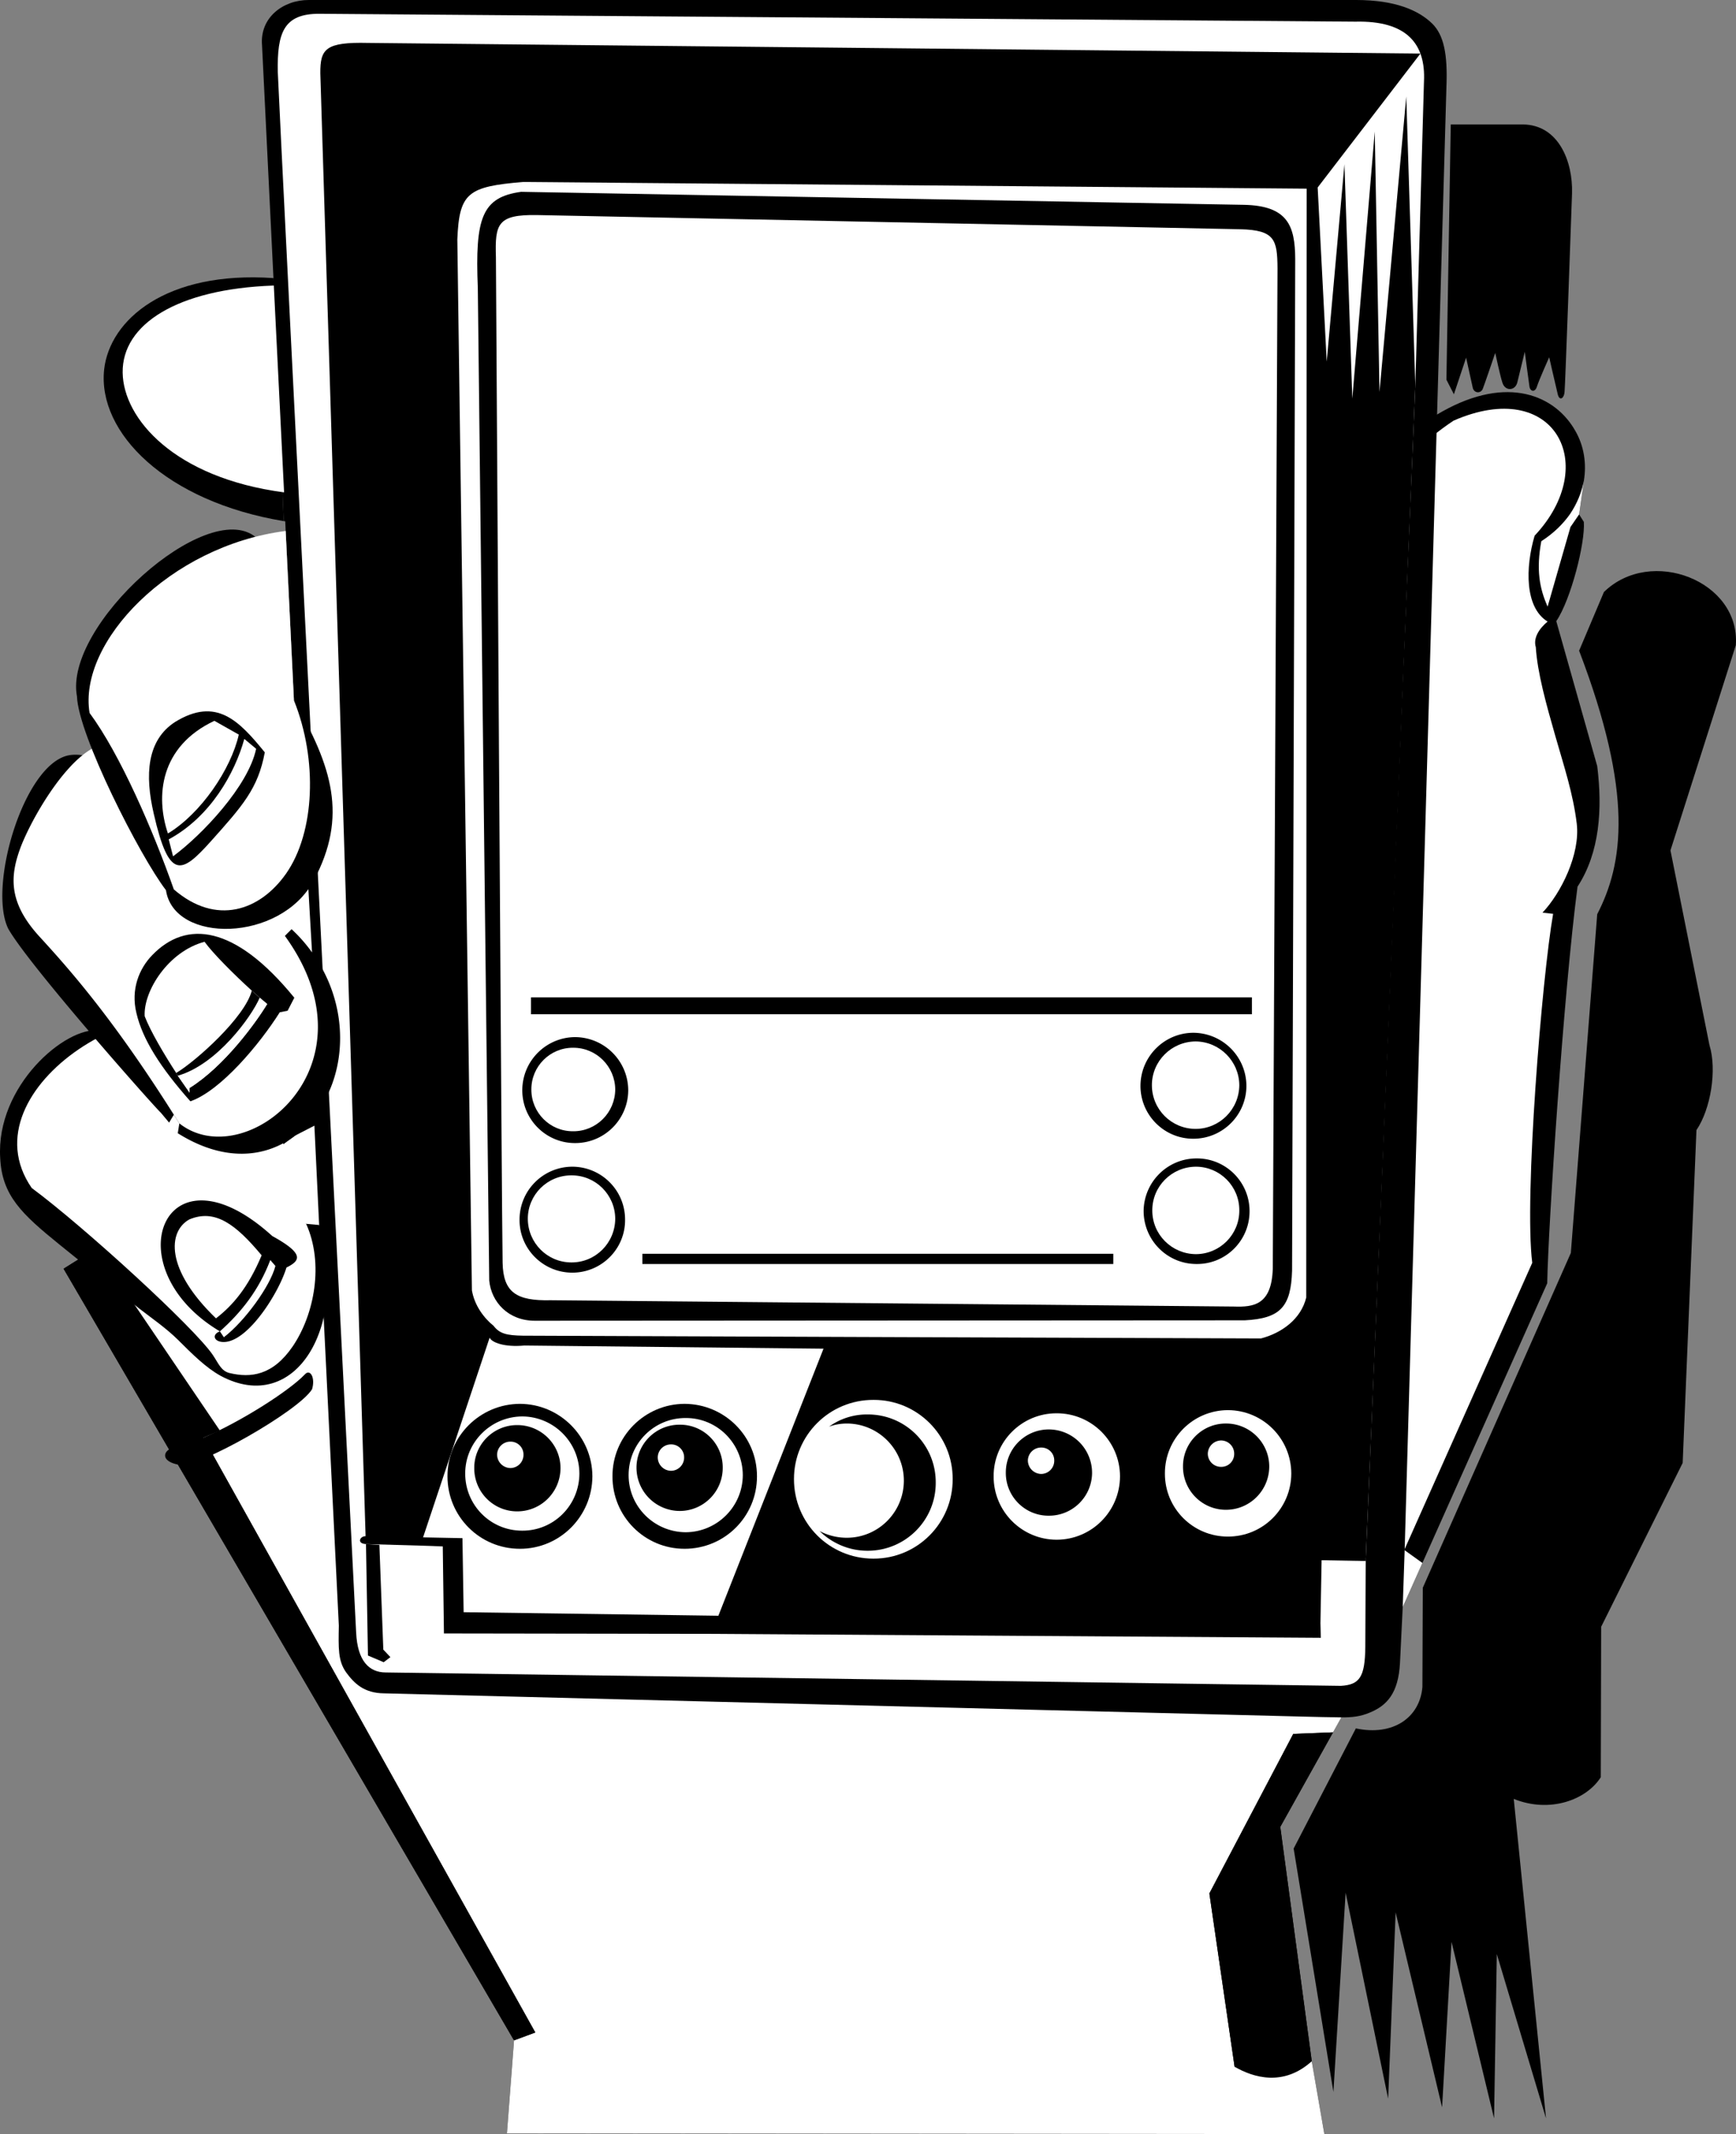
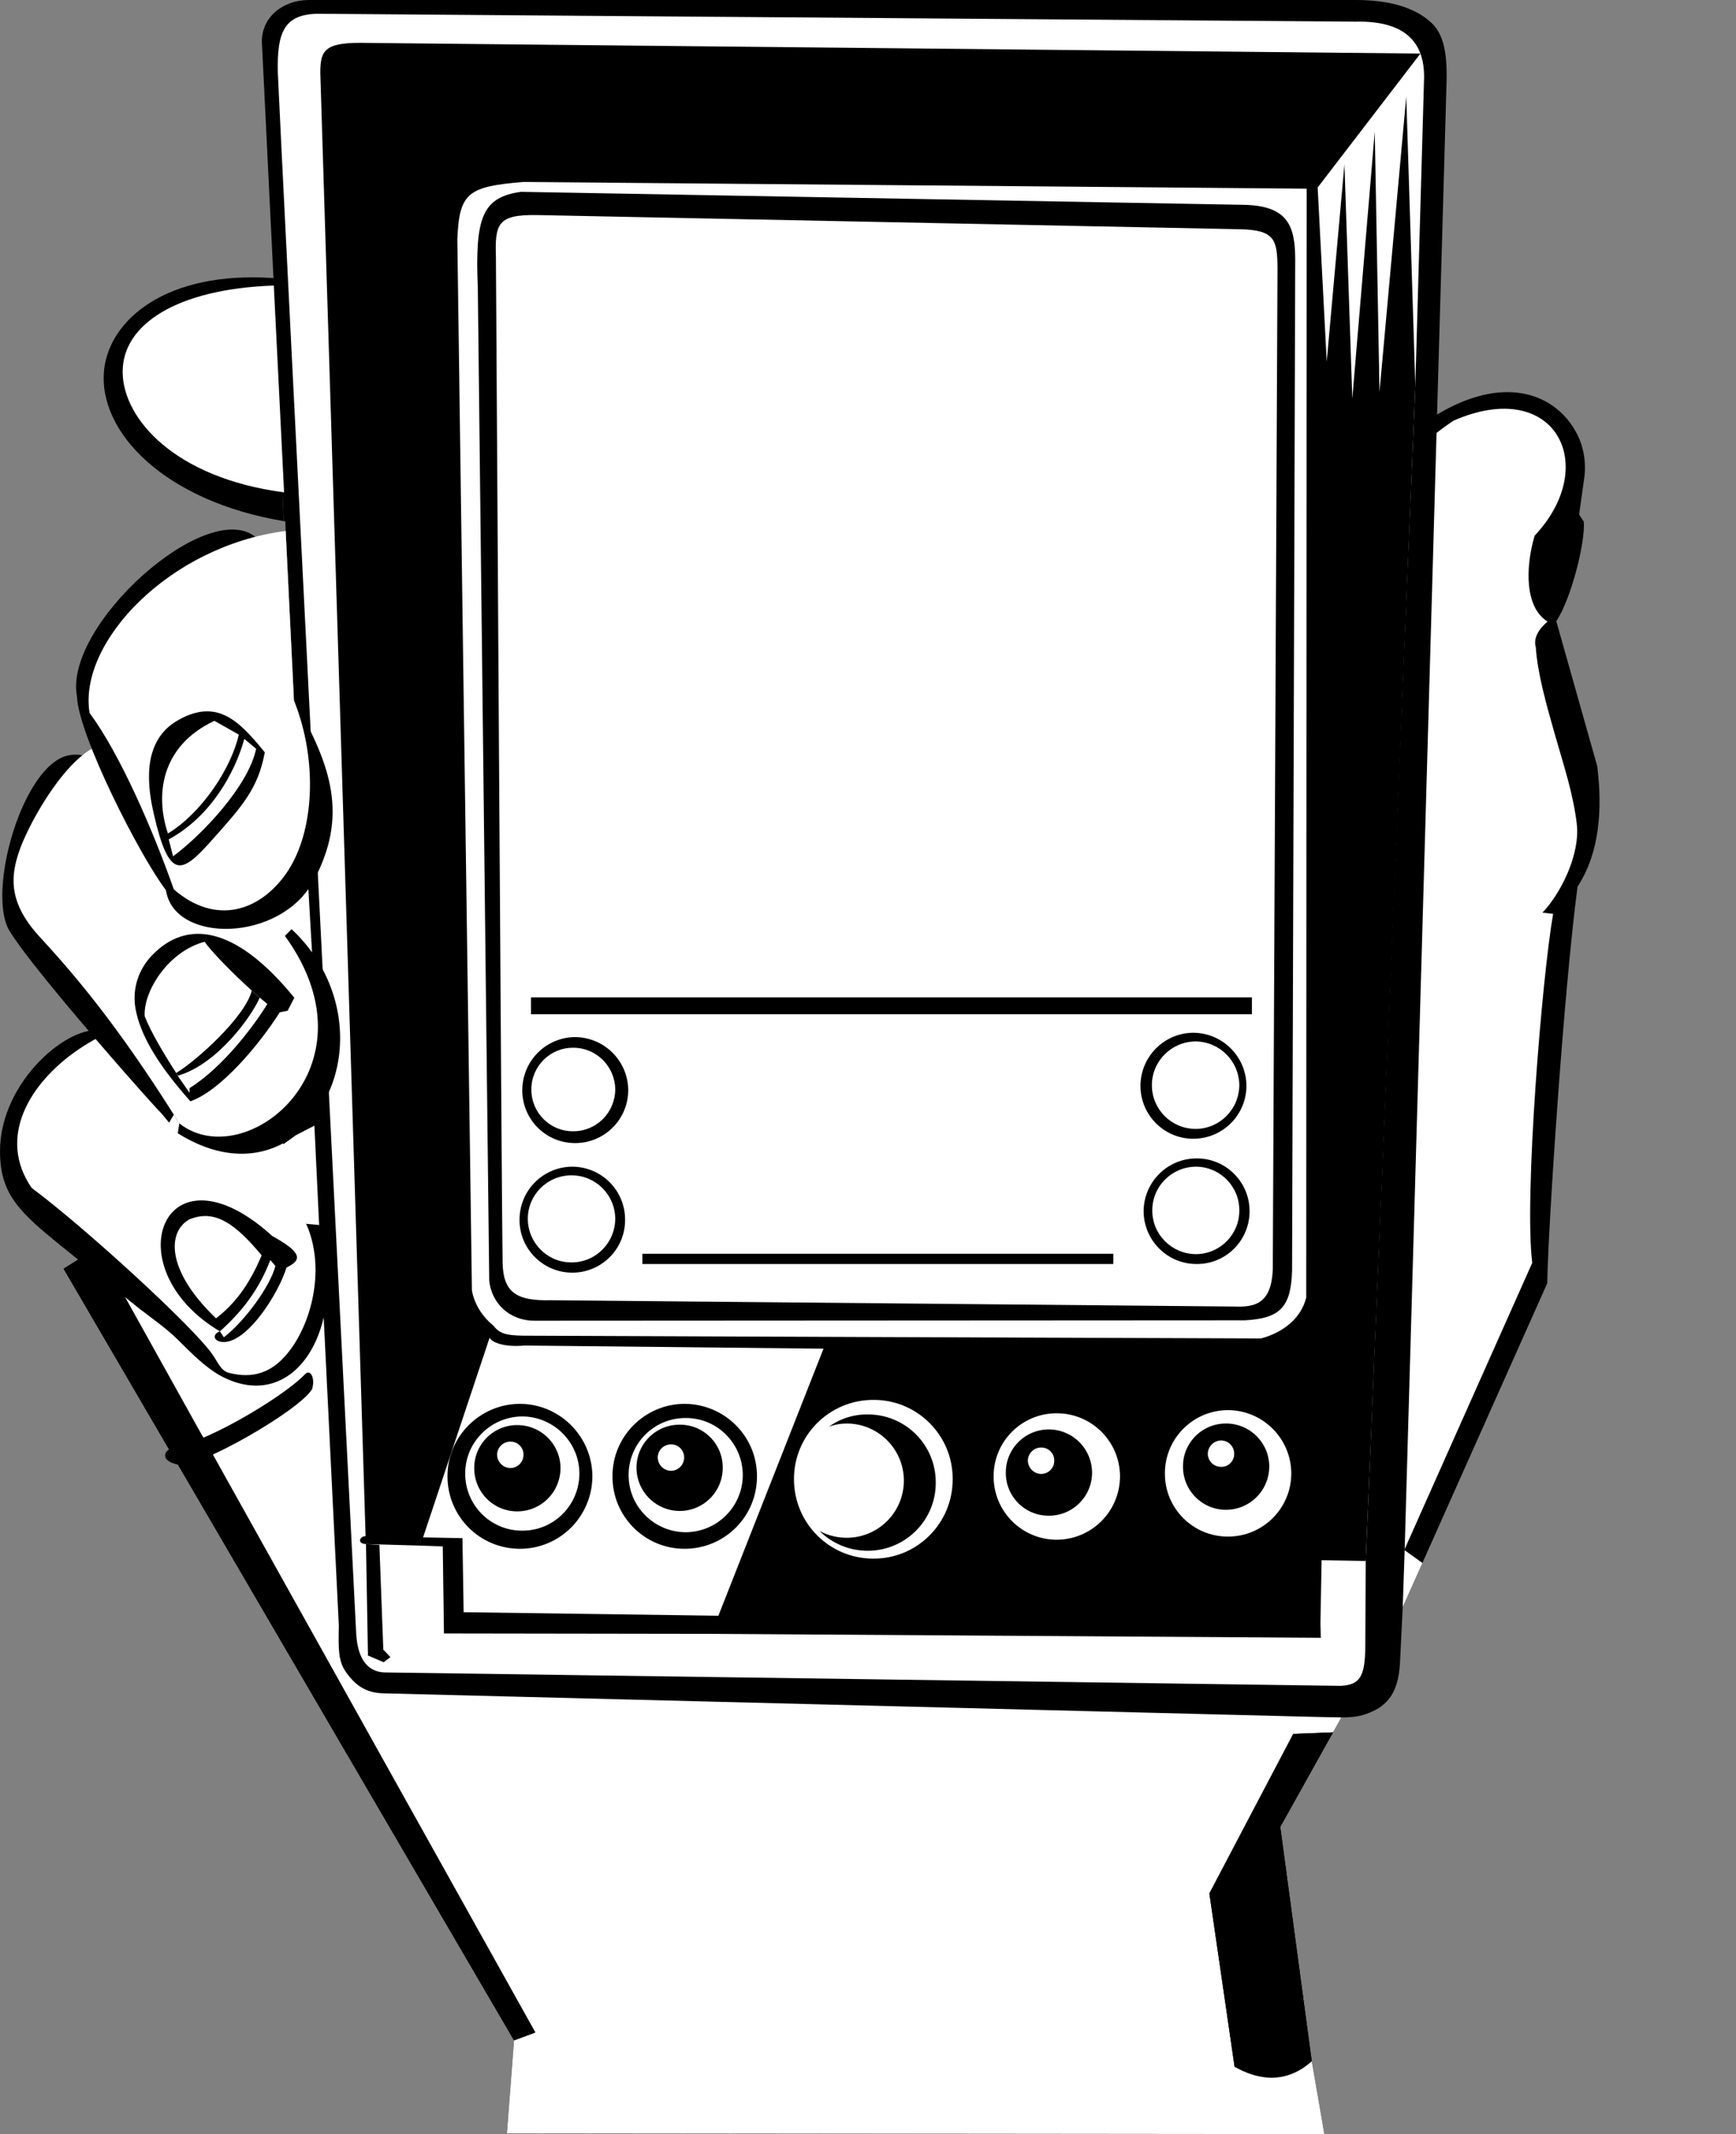
<svg xmlns="http://www.w3.org/2000/svg" width="440.895" height="541.801">
  <rect width="100%" height="100%" fill="#808080" stroke="none" />
  <path d="M94.649 134.8H72.55l2.098 43 2.402 34.7-10.8 10.8 8.5 30-1.7 3.298-2 .402-.402 31-46.2 28.899-8.3 5.199L130.55 518l-1.8 23.598 207.601.203-3.203-18.5-8-59.5 13.402-24 5.801-10.5L356.25 408l5-11.2 31.7-71c.25-14.504 4.175-73.977 7.699-100.703 5.644-8.63 6.36-19.73 5-30.598l-10.399-36.8c3.715-5.477 7.375-19.876 7-25.2l-1.199-1.902 1.2-8.5c.75-4.473-.005-8.918-2.102-12.598-5.102-9.148-17.235-14.367-33.899-5-28.793 16.156-48.793 59.824-39.5 117.5 1.559 26.324-21.449 57.3-33.3 78-14.754 1.375-15.348-24.379-26.598-46.5-11.535-22.719-35.727-53.176-50.402-68.5-15.325-29.344-44.989-55.344-58.301-67.7-22.367-20.644-51.348-46.73-88.7-46.702l2.602 61.703 22.598 2.5" />
  <path fill="#fff" d="m94.649 134.8-14-9-1.5-51.1c18.73-.044 59.336 27.402 77.601 46.6 13.375 14.024 43.707 39.692 56.7 69.4 14.007 11.956 38.117 43.296 49.3 65.3 13.766 26.883 14.641 50.266 30 50 13.829-12.707 28.2-27.043 36-47.3 3.008-7.72 8.973-16.27 7.899-25.9-7.707-67.21 2.476-105.976 32.5-126 25.734-11.273 37.476 11.274 20.601 29.2-2.375 8.074-2.52 18.258 3.301 21.8-2.086 1.708-3.719 4.138-3 6.5.406 6.528 2.656 14.528 5 22.7 2.164 7.567 4.473 14.445 5.399 22.098.925 7.726-3.977 17.605-8.7 22.601l2.7.301c-2.825 16.074-7.399 72.082-5.301 88.598l-32.5 72.902 4.601 3.3-5 11.2-17.699 31.8-10.101.4-21.301 40.5 6.402 44 19.598-1.4 3.203 18.5-207.602-.202L130.551 518l5.399-2-84.301-151-23.5-42.2 46.8-34.5 17.5-9 19-21.3c-2.699-6.05-34.398-45.5-34.398-45.5l-2.402-34.7-2.098-43H94.65" />
-   <path d="m51.649 365 84.3 151-5.398 2L16.15 322.098l8.3-5.2L55.853 363.2l-4.204 1.8" />
-   <path fill="#fff" d="m401.051 130.598-2.199 3.203-5.8 20.2c-2.087-4.653-2.927-9.427-1.602-16.602 3.14-2.016 5.535-4.391 7.3-6.899 1.817-2.707 2.954-5.562 3.5-8.402l-1.199 8.5" />
+   <path d="m51.649 365 84.3 151-5.398 2L16.15 322.098l8.3-5.2l-4.204 1.8" />
  <path d="M77.45 348.899c-3.81 4.046-15.93 11.863-25.801 16.101-3.09 1.262-5.649 2.305-8.098 2.7-1.96.636-2.988 3.312 2 4.199 4.778.843 30.293-13.649 33.7-19.2.874-2.875-.438-5.25-1.801-3.8m251 91.301 10.101-.4-13.402 24 8 59.5c-7.188 6.49-14.813 4.165-19.598 1.4l-6.402-44 21.3-40.5M69.45 70.598c-27.282-1.875-41.582 10.582-43 23.203-1.727 16.039 15.675 33.523 45.601 38.5L69.45 70.598" />
  <path fill="#fff" d="M69.352 72.5c-24.348.887-38.36 9.817-38.203 22.098.168 11.722 13.2 26.746 41 30.402 35.476 4.656 36.308-54.008-2.797-52.5" />
-   <path d="m367.352 96.399 1.098-64.801h18.3c9.043.058 12.75 9.355 12.5 17.5-.293 8.226-1.726 48.894-1.898 50.402-.102 1.574-1.215 2.418-1.703.7-.399-1.626-2.2-9.5-2.2-9.5s-2.624 5.874-3.097 7.398c-.477 1.601-1.68 1.328-1.902.101-.2-1.25-1.2-8.898-1.2-8.898s-1.605 6.539-1.898 7.797c-.559 2.183-3.145 2.27-3.8 0-.552-1.649-1.802-7.5-1.802-7.5s-2.75 8.101-3.199 9.203c-.55 1.148-2.144 1.027-2.5-.3-.3-1.302-1.699-7.7-1.699-7.7l-3.102 9.297-1.898-3.7m33.699 68.802 6.301-14.9c11.953-11.651 34.664-2.788 33.5 13.5l-16.602 52.1 9.899 49.402c1.96 6.348.32 16.273-3.297 21.598l-3.5 84.5-20.703 41.6-.098 38.2c-3.668 5.757-12.91 9.195-22.101 5.5l8.199 81.1-12.5-41.702-.7 41.703-10.8-44.8-2.399 42-11.8-49.5-1.899 47.3-10.8-52.3-3.102 50.597L328.55 469.3l15.8-30.5c9.524 2.023 16.263-2.809 16.9-10.5l.1-25.203 37.599-85 6.699-86c6.613-12.797 9.332-30.457-4.598-66.899" />
  <path d="M340.45 436c-1.414.008-7.692-.16-9.7-.2l-233.199-5.9c-5.12-.043-7.62-2.543-9.699-5.399-2.016-2.914-1.906-6.031-1.8-11.8l-5-101.7-4-83.7-2.403-49.5-2.098-43-.199-4.5-.203-5.3-2.598-52.3-.101-2.102-2.9-59.099C65.946 4.43 71.934-.027 78.45 0h266c9.898.012 15.816 2.598 19.3 6 2.934 2.902 3.938 7.774 3.602 16L356.75 393.3l-.5 14.7-.699 14.3c-.426 7.524-3.258 10.692-7.699 12.5-2.402 1.013-4.438 1.22-7.402 1.2" />
  <path fill="#fff" d="m81.149 3.5 263.101 2c13.059-.305 17.875 5.656 17.399 15.2l-2.2 77.3-5.199 122.3-7.398 176-.102 21.798c-.074 7.738-1.48 9.61-6.199 9.902L97.95 424.598c-4.23-.016-7.157-2.942-7.5-10.098 0 0-19.727-389.851-19.899-396.2C70.36 8.25 72.067 3.454 81.15 3.5" />
  <path d="m350.352 99.5-1.203-66.1-5.7 67.8-2-59.5-4.5 50.102-2.3-44.203 26.101-34-267.3-2.7c-10.758-.253-12.137 1.489-12.098 7.7L92.852 390c-1.457-.023-2.332 1.887.098 2l13.8.399 5.7.199.3 22.101 68.5.102 154.2 1-.098-3.703.297-16 11.203.203 7.5-175.602L359.45 98l-2.301-73.5-6.797 75" />
  <path fill="#fff" d="m132.852 46.2 199 1.699-.102 281.5c-1.324 5.468-6.207 9.027-11.5 10.402l-109.898-.402-77.5-.301c-4.227-.059-5.977-.524-7.5-2.5-2.414-1.942-4.836-5.13-5.5-9L116.149 60.8c.492-11.84 2.601-13.426 16.703-14.602" />
  <path d="m132.352 48.7 183.5 3.3c11.21.207 13.059 5.324 13.098 13.8l-.801 256.798c-.274 9.226-3.02 12.125-12 12.601l-180.297.102c-6.727.023-11.082-4.727-11.602-10.203l-2.898-252c-.727-17.774 1.023-23.024 11-24.399" />
  <path fill="#fff" d="m136.352 54.598 178.598 3.601c8.797.207 9.449 2.625 9.5 9.899l-1.2 254c-.293 9.226-4.875 9.773-9.898 9.601l-173.5-1.601c-8.727.207-12.047-2.024-12.203-9.5-.203-7.524-1.7-255.297-1.7-255.297-.273-8.477.426-10.86 10.403-10.703M117.75 409.3l-.3-18.8-10-.2 16.902-50.702c.523 1.226 3.773 2.476 8.797 2l76 .8-26.7 67.801-64.699-.898" />
  <path d="m97.45 422 1.699-1.3-1.797-1.9-1-26.6-3.402-.2.5 28.3 4 1.7m34.601-28.8c10.121.015 18.356-8.215 18.399-18.4-.043-10.12-8.278-18.355-18.399-18.401-10.183.046-18.414 8.28-18.402 18.402-.012 10.184 8.219 18.414 18.402 18.398m41.801.001c10.195.015 18.43-8.215 18.398-18.4.032-10.12-8.203-18.355-18.398-18.401-10.11.046-18.34 8.28-18.3 18.402-.04 10.184 8.19 18.414 18.3 18.398" />
  <path fill="#fff" d="M221.852 395.7c11.11.027 20.148-9.008 20.098-20.2.05-11.105-8.989-20.144-20.098-20.101-11.188-.043-20.223 8.996-20.203 20.101-.02 11.192 9.015 20.227 20.203 20.2m46.5-4.801c8.89-.012 16.078-7.204 16.098-16.098-.02-8.836-7.207-16.024-16.098-16-8.844-.024-16.031 7.164-16 16-.031 8.894 7.156 16.086 16 16.098m43.5-.801c8.89.031 16.078-7.156 16.098-16-.02-8.89-7.207-16.078-16.098-16.098-8.844.02-16.031 7.207-16 16.098-.031 8.844 7.156 16.031 16 16m-179.203-1.5c7.988.043 14.48-6.45 14.5-14.5-.02-7.957-6.512-14.45-14.5-14.5-8.024.05-14.512 6.543-14.5 14.5-.012 8.05 6.476 14.543 14.5 14.5m41.5.402c7.988-.047 14.48-6.535 14.5-14.5-.02-8.047-6.512-14.539-14.5-14.5-8.024-.039-14.512 6.453-14.5 14.5-.012 7.965 6.476 14.453 14.5 14.5" />
  <path d="M131.352 383.7c6.078.007 10.984-4.9 11-11-.016-6.008-4.922-10.915-11-10.9-6.031-.015-10.938 4.892-10.902 10.9-.036 6.1 4.87 11.007 10.902 11m41.297-.102c6.031-.016 10.937-4.922 10.902-11 .035-6.031-4.87-10.938-10.902-10.899-6.078-.039-10.985 4.868-11 10.899a11.016 11.016 0 0 0 11 11m93.703 1.202c6.078.032 10.984-4.874 11-10.901a11.011 11.011 0 0 0-11-11c-6.031.011-10.938 4.918-10.902 11-.036 6.027 4.87 10.933 10.902 10.902m45-1.501c6.074 0 10.984-4.91 11-11-.016-6.015-4.926-10.921-11-10.901-6.031-.02-10.938 4.886-10.902 10.902-.036 6.09 4.87 11 10.902 11" />
  <path fill="#fff" d="M129.649 372.7a3.346 3.346 0 0 0 3.3-3.4 3.26 3.26 0 0 0-3.3-3.3 3.346 3.346 0 0 0-3.399 3.3 3.431 3.431 0 0 0 3.399 3.4m40.801.699c1.812-.024 3.312-1.524 3.3-3.399.012-1.824-1.488-3.324-3.3-3.3-1.887-.024-3.387 1.476-3.399 3.3a3.416 3.416 0 0 0 3.399 3.399m94 .801a3.348 3.348 0 0 0 3.3-3.4 3.258 3.258 0 0 0-3.3-3.3 3.35 3.35 0 0 0-3.399 3.3 3.442 3.442 0 0 0 3.399 3.4m45.699-1.801a3.26 3.26 0 0 0 3.3-3.301 3.346 3.346 0 0 0-3.3-3.399 3.431 3.431 0 0 0-3.399 3.399 3.346 3.346 0 0 0 3.399 3.3" />
  <path d="M220.352 359.098a16.372 16.372 0 0 0-9.8 3.101c1.39-.523 2.913-.785 4.5-.8 8.007.015 14.495 6.503 14.5 14.5-.005 8.015-6.493 14.503-14.5 14.5a14.862 14.862 0 0 1-6.903-1.7c3.14 3.078 7.46 5.008 12.203 5 9.59.008 17.348-7.75 17.297-17.3.05-9.586-7.707-17.34-17.297-17.301M146.051 290.2c7.453.015 13.465-5.997 13.5-13.4-.035-7.44-6.047-13.456-13.5-13.5-7.39.044-13.406 6.06-13.402 13.5-.004 7.403 6.012 13.415 13.402 13.4m-.699 32.898c7.426-.004 13.441-6.02 13.398-13.399.043-7.46-5.972-13.476-13.398-13.5-7.414.024-13.43 6.04-13.402 13.5-.028 7.38 5.988 13.395 13.402 13.399m158.598-2.199c7.398.043 13.41-5.97 13.402-13.399.008-7.41-6.004-13.426-13.402-13.402-7.442-.024-13.457 5.992-13.5 13.402.043 7.43 6.058 13.442 13.5 13.399m-.899-31.801c7.461.008 13.477-6.004 13.5-13.399-.023-7.445-6.039-13.46-13.5-13.5-7.379.04-13.394 6.055-13.402 13.5.008 7.395 6.023 13.407 13.402 13.399" />
  <path fill="#fff" d="M145.149 320.5c6.11.02 11.07-4.941 11.101-11.101-.03-6.079-4.992-11.036-11.101-11-6.129-.036-11.086 4.921-11.098 11 .012 6.16 4.969 11.12 11.098 11.101m158.601-2.101c6.079-.028 11.036-4.989 11-11.098.036-6.129-4.921-11.086-11-11.102-6.16.016-11.117 4.973-11.101 11.102-.016 6.11 4.941 11.07 11.101 11.098m-.101-31.801c6.094 0 11.055-4.961 11.101-11.098-.046-6.098-5.007-11.058-11.101-11.101-6.14.043-11.102 5.003-11.098 11.101-.004 6.137 4.957 11.098 11.098 11.098m-158.098.602c5.895.046 10.656-4.72 10.7-10.602-.044-5.867-4.805-10.63-10.7-10.598-5.86-.031-10.62 4.73-10.601 10.598-.02 5.883 4.742 10.648 10.601 10.601" />
  <path d="M317.95 257.5v-4.3H134.852v4.3H317.95m-35.2 63.399V318.3h-119.6v2.598h119.6m-257.601-59.3C16.625 260.574-1.074 275.695.05 294c.461 9.5 5.406 14.156 15.098 22 9.293 7.535 16.476 13.156 20.203 16.2 3.27 2.535 6.84 4.972 9.898 8 3.594 3.581 7.079 7.058 10.801 9.1 19.074 10.192 32.617-12.788 25-38.3l-3.3-.3-52.602-49.102" />
  <path fill="#fff" d="M59.649 262.7c11.254 9.542 12.61 36.632 18.101 48 4.543 10.046 2.13 22.952-3.398 31.1-5.121 7.497-10.727 8.024-16 6.798-2.227-.524-2.832-2.438-4.3-4.598-4.677-6.926-32.677-32.539-46-42.402-17.528-25.387 32.042-55.457 51.597-38.899" />
  <path d="M55.852 338c-27.227-16.176-14.227-49.176 13.297-24.2 8.226 4.524 7.156 6.243 3.601 8-1.875 6.274-9.558 18.583-15.699 18.9-2.676.124-3.426-1.876-1.199-2.7m10.297-111.902.101-2.797 7.801 12.598a38.487 38.487 0 0 1 5.2 5.902c8.773 12.191 8.925 27.05 3.3 37.398-1.914 3.578-4.55 6.809-7.601 9.102-7.57 5.738-18.118 6.734-29.801-.602l.402-2.5L44.15 283l-1.2 2-2.097-2.5c-2.168-2.058-33.809-37.789-38.8-46.8-5.095-10.708 3.905-41.376 15.198-43.9 9.868-2.144 31.164 13.778 48.899 34.298" />
  <path fill="#fff" d="m72.352 237.598 1.7-1.7a38.487 38.487 0 0 1 5.198 5.903l-1.398-24.102-11.602 5.602s-2.359-4.43-3.601-6.602c-4.543-7.617-9.89-14.707-15.5-19.601-9.817-8.574-20.57-8.922-24-6.899-7.274 4.25-14.89 17.25-17.797 24.602-2.824 7.41-3.39 14.129 4.598 22.898 7.78 8.48 18.773 20.891 34.199 45.301l1.402 2.2c16.574 13.124 51.074-14.126 26.801-47.602" />
  <path d="M68.95 149c2.66 9.11 5.175 21.824 5.699 28.8 9.629 16.704 13.8 29.423 5 45.798-8.524 15.726-35.461 16.011-37.5 2.402-6.7-8.762-22.274-39.426-22.598-49.2-3.426-17.976 32.828-50.48 45.301-40.5 0 0 1.937 5.454 4.098 12.7" />
  <path fill="#fff" d="M74.649 177.8c6.062 15.04 5.348 33.52-2 44-6.649 9.466-17.774 13.274-28.5 4-5.274-14.976-13.613-34.273-21.399-44.8-2.953-17.875 20.282-42.43 49.801-46.2l2.098 43" />
  <path d="M71.051 257c-5.043 7.98-14.91 19.879-22.699 22.598-7.559-8.524-12.145-15.692-13.703-22.399-1.477-6.011.691-11.293 4-14.699 8.601-8.926 20.926-7.808 36.101 10.8l-1.699 3.298-2 .402m-3.801-66c-6.546-8.027-12.304-14.164-22.8-7.7-7.164 4.653-7.692 13.427-5.399 23.298 3.899 17.043 7.074 15.226 14.399 7.101 8.144-9.109 12.078-13.437 13.8-22.699" />
  <path fill="#fff" d="m42.852 213.098 1.098 4.3c7.343-5.406 19.132-17.84 21.101-27.3l-3-2.5c-2.426 8.726-8.601 19.77-19.199 25.5" />
  <path fill="#fff" d="M60.649 186.5c-2 8.82-9.625 20.04-18 25.098-3.192-9.442-2.043-22.094 11.8-28.598l6.2 3.5M48.051 309.598c6.574-2.774 11.824 1.226 18.399 9.101-3.465 8.266-7.391 12.758-11.598 16-12.934-12.449-12.211-22.043-6.8-25.101m20.597 10.301 1.3 1.5c-1.324 5.175-7.85 14.093-13.097 18.101l-1-1.5c5.523-4.926 9.914-10.527 12.797-18.101m-20.5-42.5-3-4.301-.399-.7c-3.05-4.703-6.53-10.558-8-14.398-.375-6.344 5.973-16.457 15.2-18.902 2.199 3.011 7.336 8.156 12 12.402.644.55 1.984 1.734 2 1.8.699.556 1.34 1.099 1.902 1.599-2.828 4.675-10.855 15.785-19.703 21.3v1.2" />
  <path fill="#fff" d="M48.149 277.399v-1.2c8.848-5.515 16.875-16.625 19.703-21.3L65.95 253.3c-2.082 4.855-10.903 16.996-20.801 19.797l3 4.3" />
  <path d="M65.95 253.3c-2.082 4.856-10.903 16.997-20.801 19.798l-.399-.7c4.875-2.886 17.438-14.074 19.2-20.898l2 1.8" />
</svg>